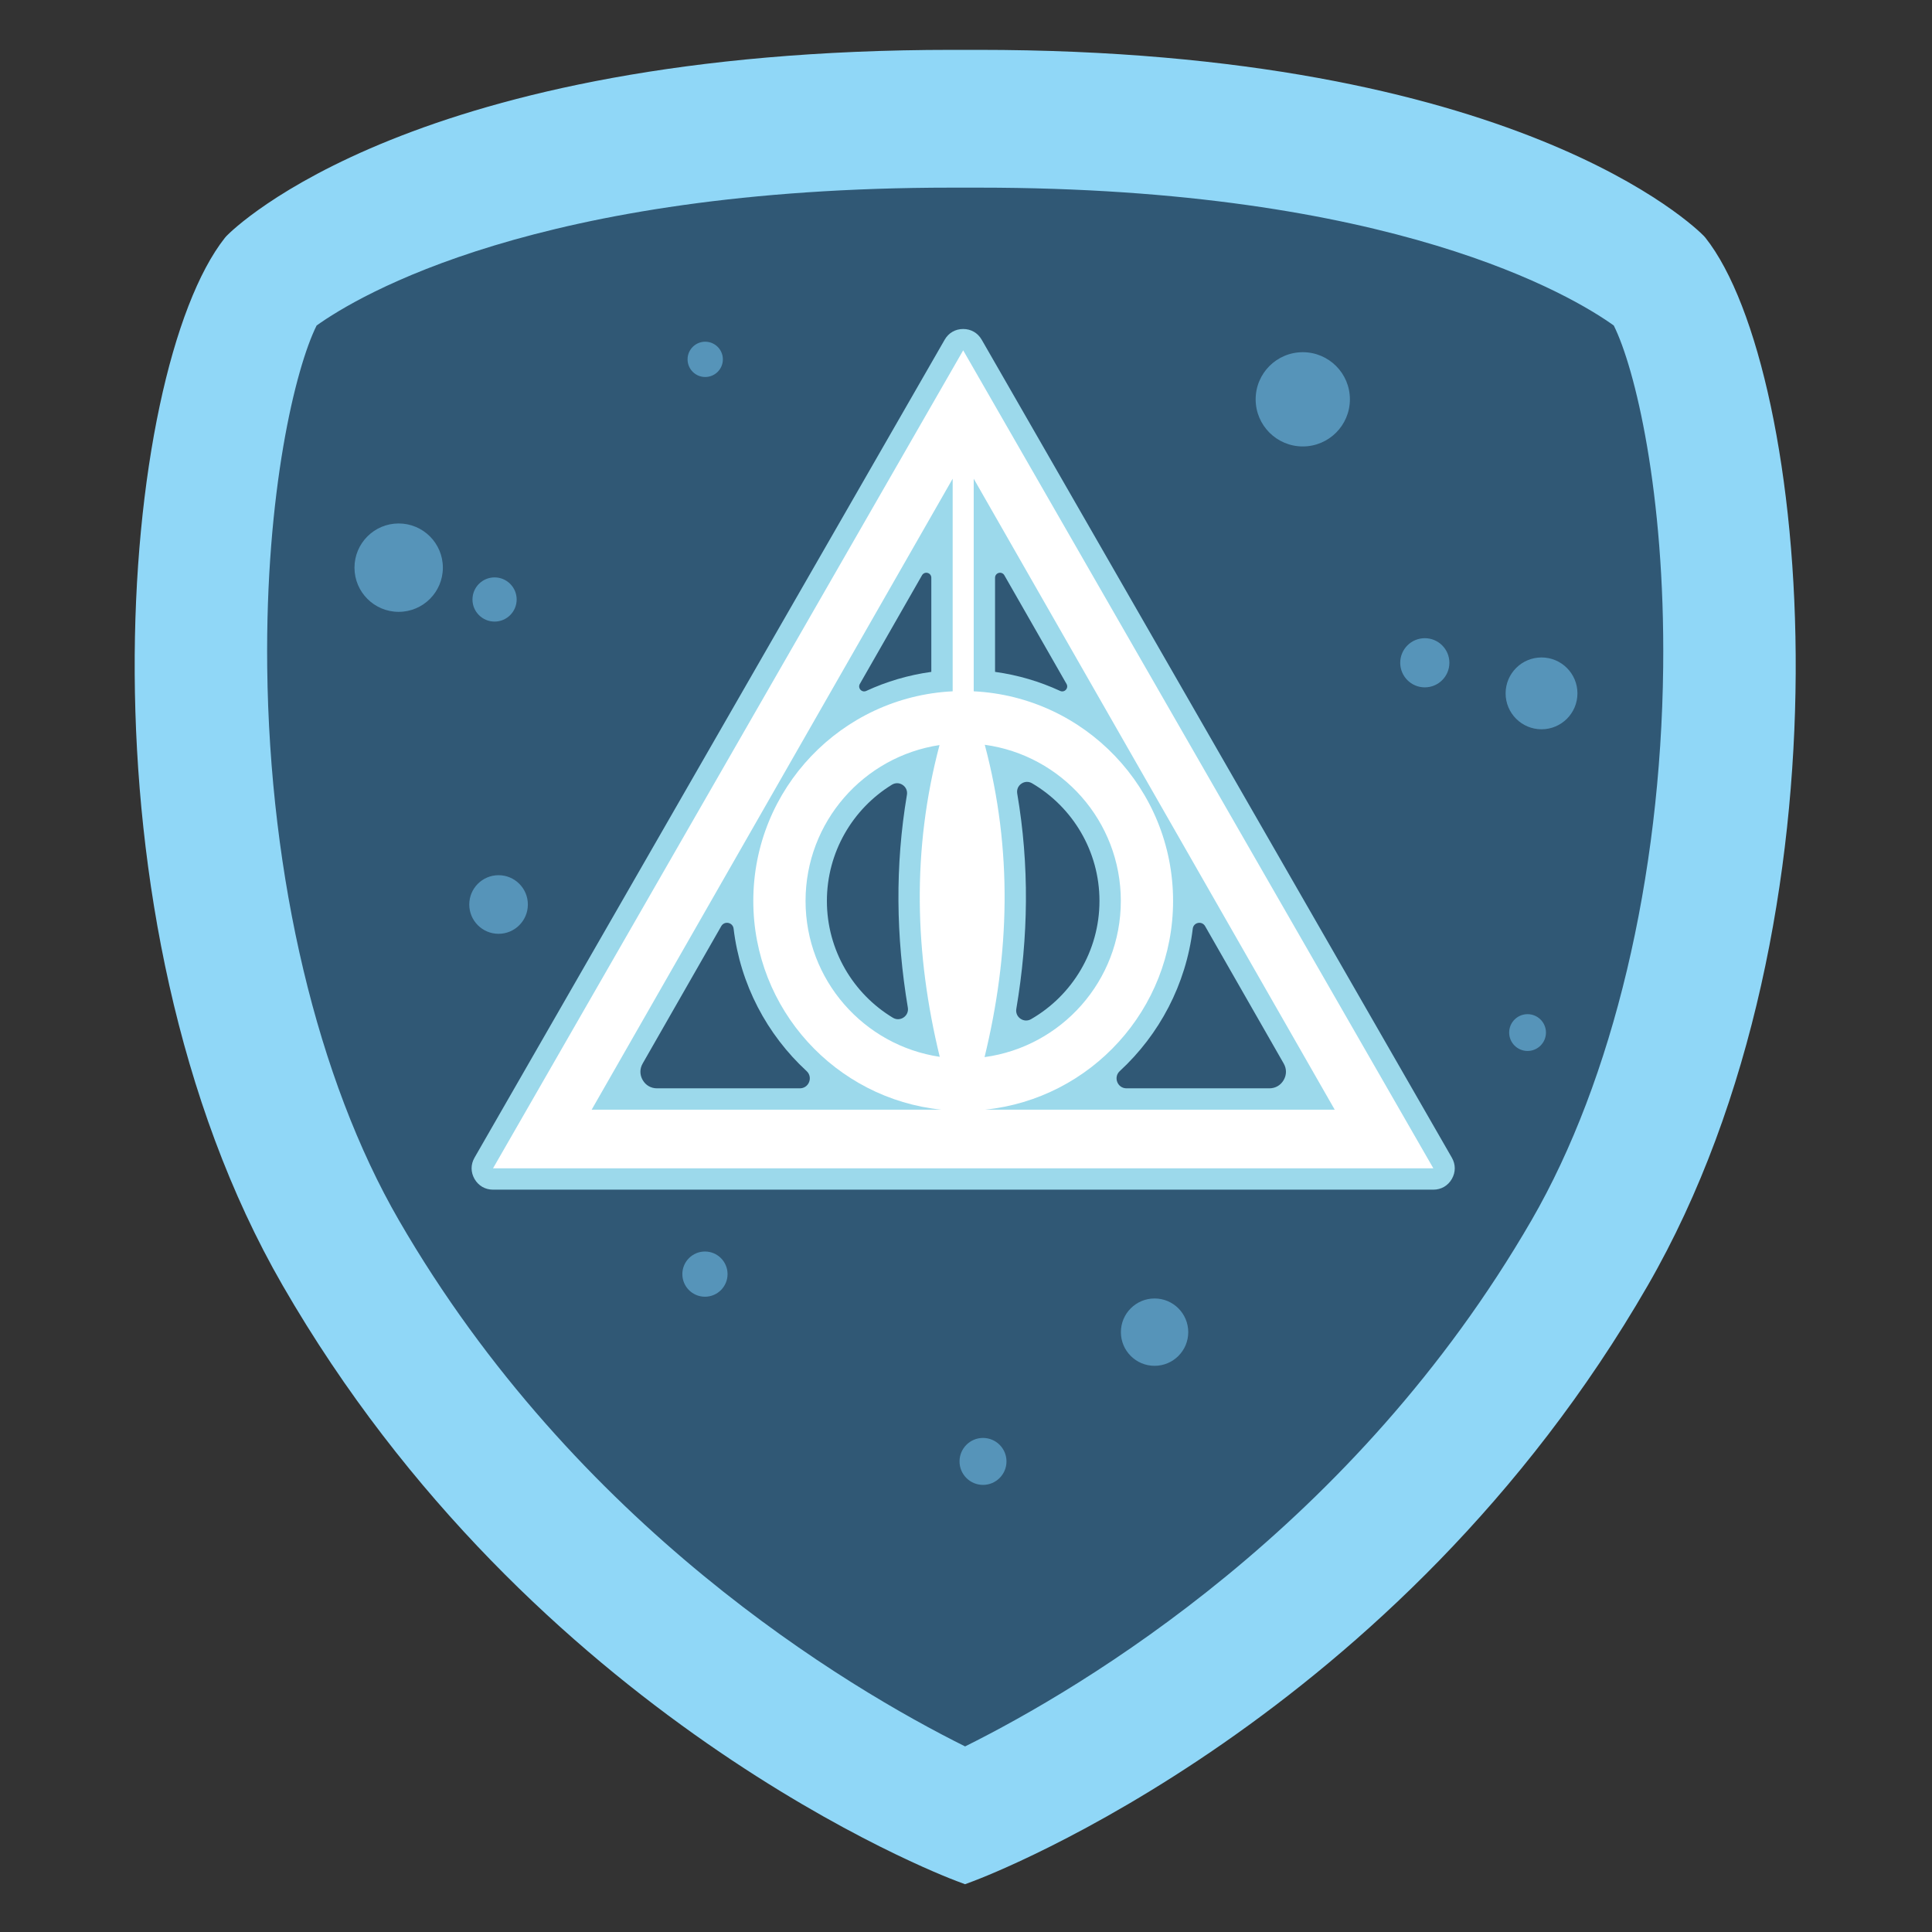
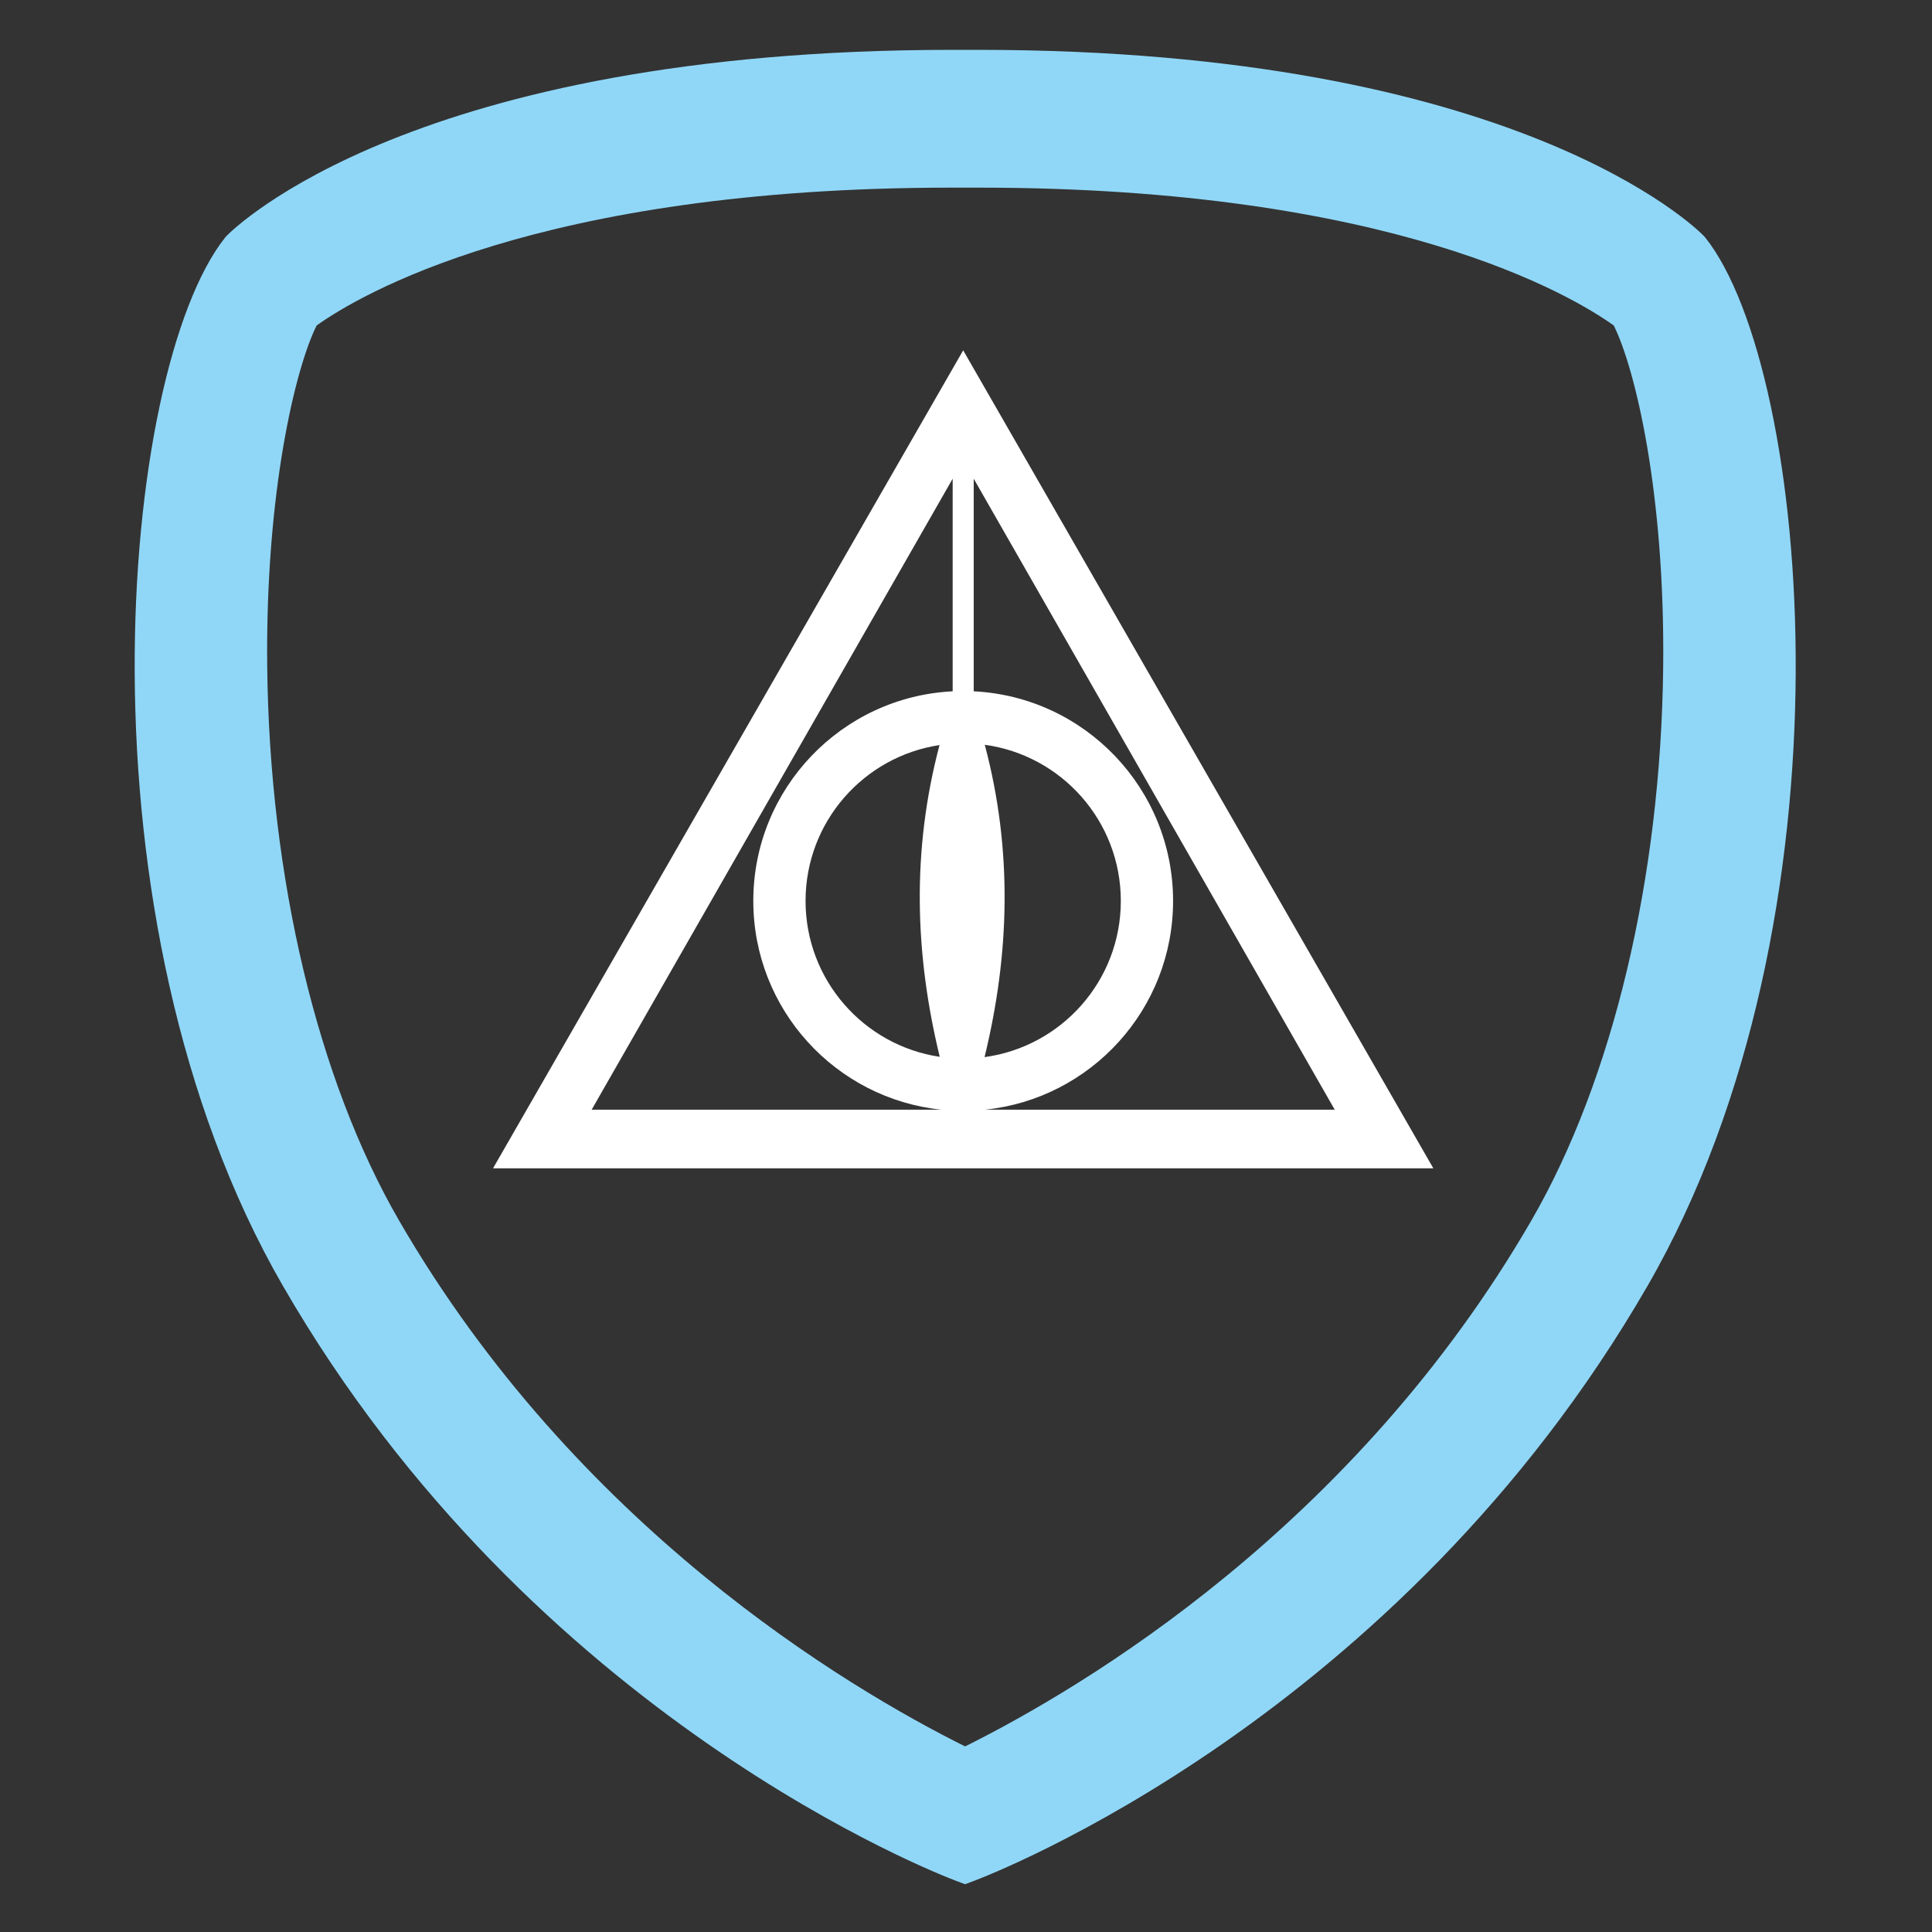
<svg xmlns="http://www.w3.org/2000/svg" xml:space="preserve" width="5.683in" height="5.683in" version="1.1" style="shape-rendering:geometricPrecision; text-rendering:geometricPrecision; image-rendering:optimizeQuality; fill-rule:evenodd; clip-rule:evenodd" viewBox="0 0 5683 5683">
  <rect x="0" y="0" width="5683" height="5683" fill="#333333" stroke="none" />
  <defs>
    <style type="text/css">
   
    .fil0 {fill:none}
    .fil1 {fill:#305875}
    .fil5 {fill:#5694B9}
    .fil3 {fill:#9CD9EB}
    .fil4 {fill:white}
    .fil2 {fill:#90D7F7;fill-rule:nonzero}
   
  </style>
  </defs>
  <g id="Capa_x0020_1">
    <g id="_2219980842176">
-       <rect class="fil0" x="-0" y="-0" width="5683" height="5683" />
-       <path class="fil1" d="M4989.63 721.96l-3.5 -3.96c-31.35,-32.14 -77.12,-64.88 -113.87,-89.74 -109.6,-74.15 -232.54,-134.33 -355.04,-183.66 -503.58,-202.76 -1102.17,-262.82 -1640.06,-262.82l-75.98 0c-537.91,0 -1136.58,60.05 -1640.18,262.82 -122.5,49.33 -245.42,109.51 -355.02,183.66 -36.98,25.02 -82.22,57.46 -113.87,89.71l-3.41 3.93c-95.11,120.74 -153.27,331.75 -184.71,479.59 -53.8,253 -74,521.52 -72.6,779.84 3.27,599.37 128.12,1257.96 430.52,1782.32 307,532.32 733.98,985.11 1237.77,1335.38 160.04,111.27 328.65,212.98 502.94,300.39 71.87,36.04 149.07,72.96 224.55,101.19l11.57 4.32 11.54 -4.32c75.58,-28.29 152.75,-65.12 224.74,-101.19 174.4,-87.4 343.13,-189.1 503.28,-300.38 503.99,-350.18 931.16,-802.94 1238.19,-1335.39 302.4,-524.4 427.24,-1183.01 430.47,-1782.42 1.39,-258.31 -18.83,-526.82 -72.65,-779.8 -31.44,-147.79 -89.59,-358.73 -184.68,-479.46z" />
      <path class="fil2" d="M5016.64 699.44l-4.69 -5.33c-21.67,-22.33 -550.97,-547.49 -2134.78,-547.49l-75.98 0c-1584.06,0 -2113.13,525.15 -2134.91,547.49l-4.65 5.33c-310.03,392.03 -454.31,1999.59 169.83,3081.76 734.54,1273.7 1932.72,1733.35 1983.41,1752.32l23.89 8.93 23.85 -8.93c50.74,-18.96 1249.74,-478.62 1984.34,-1752.32 624.03,-1082.4 479.75,-2689.85 169.7,-3081.76zm-2177.79 4437.66c-350.03,-174.42 -1144.69,-647.21 -1665.64,-1547.98 -239.22,-413.78 -380.3,-1006.67 -387.19,-1626.71 -5.65,-515.51 83.36,-880.82 145.32,-1004.91 120.53,-86.33 648.77,-405.54 1867.29,-405.54l81.1 0c1218.41,0 1746.75,319.21 1867.2,405.54 62.06,124.09 150.98,489.45 145.34,1004.91 -6.84,620.04 -147.97,1212.93 -387.14,1626.71 -521.08,900.96 -1316.11,1373.69 -1666.28,1547.98z" />
-       <path class="fil3" d="M2887.66 999.24l1382.97 2406.07c11.48,19.97 11.45,42.8 -0.09,62.74 -11.54,19.94 -31.31,31.35 -54.35,31.35l-2765.94 0c-23.04,0 -42.81,-11.41 -54.35,-31.35 -11.54,-19.94 -11.57,-42.77 -0.09,-62.74l1382.97 -2406.07c11.51,-20.03 31.34,-31.5 54.44,-31.5 23.1,0 42.93,11.48 54.44,31.5zm104.52 1334.93c36.06,211.19 33.04,422.27 -2.68,633.46 -1.93,11.43 2.62,22.26 12.13,28.87 9.51,6.62 21.24,7.13 31.29,1.35 121.15,-69.7 201.19,-200.58 201.19,-347.75 0,-145.98 -78.76,-275.96 -198.31,-346.08 -10.04,-5.89 -21.84,-5.45 -31.41,1.17 -9.58,6.62 -14.16,17.51 -12.2,28.98zm-321.77 629.68c-34.9,-208.65 -37.84,-417.2 -2.69,-625.83 1.95,-11.57 -2.76,-22.55 -12.49,-29.11 -9.73,-6.56 -21.66,-6.81 -31.66,-0.67 -115.66,71.09 -191.24,198.9 -191.24,341.86 0,144.17 76.85,272.89 194.13,343.61 10,6.04 21.87,5.71 31.54,-0.85 9.67,-6.57 14.33,-17.48 12.41,-29.01zm256.56 -987.51c67.56,9.3 131.84,28.49 191.4,56.02 5.88,2.72 12.55,1.38 16.93,-3.39 4.37,-4.77 5.13,-11.54 1.91,-17.15l-182.91 -319.69c-3.34,-5.84 -9.96,-8.6 -16.46,-6.87 -6.5,1.73 -10.87,7.41 -10.87,14.14l0 276.96zm581.57 755.27c-19.7,164.2 -98.16,311.55 -214.68,418.99 -9.04,8.33 -11.89,20.7 -7.42,32.14 4.47,11.44 14.95,18.6 27.24,18.6l420.09 0c17.86,0 33.19,-8.83 42.15,-24.28 8.96,-15.44 9.01,-33.14 0.14,-48.64l-231.24 -404.16c-4.25,-7.43 -12.41,-11.13 -20.8,-9.43 -8.39,1.7 -14.47,8.3 -15.49,16.79zm-1135.95 418.99c-116.53,-107.44 -194.99,-254.8 -214.69,-418.99 -1.02,-8.49 -7.1,-15.09 -15.49,-16.79 -8.38,-1.7 -16.55,2 -20.79,9.43l-231.24 404.17c-8.87,15.5 -8.81,33.2 0.15,48.64 8.96,15.45 24.29,24.28 42.15,24.28l420.1 0c12.28,0 22.76,-7.15 27.24,-18.59 4.47,-11.44 1.62,-23.81 -7.42,-32.14zm175.48 -1118.23c59.56,-27.54 123.85,-46.72 191.41,-56.02l0 -276.96c0,-6.73 -4.37,-12.41 -10.87,-14.14 -6.5,-1.73 -13.12,1.04 -16.46,6.87l-182.92 319.7c-3.21,5.62 -2.46,12.38 1.91,17.15 4.37,4.77 11.05,6.11 16.93,3.39z" />
      <path class="fil4" d="M2833.22 1030.53l691.49 1203.04 691.48 1203.04 -1382.97 0 -1382.97 0 691.48 -1203.04 691.49 -1203.04zm63.51 1160.24c82.55,310.61 73.07,616.37 -0.64,918.75 226.34,-30.69 400.81,-224.66 400.81,-459.42 0,-234.54 -174.15,-428.37 -400.17,-459.33zm-132.46 917.9c-73.45,-301.82 -82.88,-607.02 -0.65,-917.05 -223.06,33.59 -394.07,226.06 -394.07,458.48 0,232.65 171.35,425.26 394.72,458.57zm99.91 -1075.18c326.59,16.13 586.43,286.02 586.43,616.61 0,319.15 -242.17,581.72 -552.78,614.02l1028.23 0 -546.42 -955.04 -515.46 -900.94 0 625.35zm-95.56 1230.63c-310.61,-32.3 -552.78,-294.87 -552.78,-614.02 0,-330.59 259.84,-600.48 586.43,-616.61l0 -625.35 -515.47 900.95 -546.42 955.04 1028.24 0z" />
-       <path class="fil5" d="M3832.14 1036c76.56,0 138.61,62.06 138.61,138.61 0,76.56 -62.06,138.61 -138.61,138.61 -76.56,0 -138.61,-62.06 -138.61,-138.61 0,-76.56 62.06,-138.61 138.61,-138.61zm-940.61 3331.82c-38.14,0 -69.06,-30.91 -69.06,-69.06 0,-38.14 30.92,-69.06 69.06,-69.06 38.14,0 69.06,30.92 69.06,69.06 0,38.14 -30.91,69.06 -69.06,69.06zm504.65 -548.36c54.7,0 99.06,44.33 99.06,99.06 0,54.7 -44.36,99.06 -99.06,99.06 -54.7,0 -99.06,-44.36 -99.06,-99.06 0,-54.73 44.36,-99.06 99.06,-99.06zm-1322.55 -5.12c-36.72,0 -66.5,-29.77 -66.5,-66.49 0,-36.72 29.78,-66.5 66.5,-66.5 36.72,0 66.49,29.78 66.49,66.5 0,36.72 -29.77,66.49 -66.49,66.49zm2419.71 -831.16c29.88,0 54.11,24.22 54.11,54.12 0,29.88 -24.23,54.11 -54.11,54.11 -29.89,0 -54.12,-24.23 -54.12,-54.11 0,-29.9 24.23,-54.12 54.12,-54.12zm41.09 -837.98c-58.35,0 -105.64,-47.3 -105.64,-105.64 0,-58.34 47.3,-105.64 105.64,-105.64 58.34,0 105.64,47.3 105.64,105.64 0,58.35 -47.3,105.64 -105.64,105.64zm-3067.89 601.59c-47.6,0 -86.19,-38.59 -86.19,-86.18 0,-47.61 38.59,-86.2 86.19,-86.2 47.59,0 86.19,38.59 86.19,86.2 0,47.59 -38.59,86.18 -86.19,86.18zm2724.55 -724.92c-39.94,0 -72.32,-32.38 -72.32,-72.31 0,-39.94 32.38,-72.32 72.32,-72.32 39.93,0 72.31,32.38 72.31,72.32 0,39.93 -32.38,72.31 -72.31,72.31zm-2116.68 -912.91c-28.67,0 -51.92,-23.24 -51.92,-51.91 0,-28.67 23.24,-51.92 51.92,-51.92 28.67,0 51.91,23.24 51.91,51.92 0,28.67 -23.24,51.91 -51.91,51.91zm-619.63 589.46c35.89,0 64.99,29.1 64.99,64.98 0,35.89 -29.1,64.99 -64.99,64.99 -35.89,0 -64.98,-29.1 -64.98,-64.99 0,-35.89 29.1,-64.98 64.98,-64.98zm-282.07 -158.65c71.8,0 129.99,58.2 129.99,129.99 0,71.8 -58.2,129.99 -129.99,129.99 -71.79,0 -129.99,-58.2 -129.99,-129.99 0,-71.79 58.2,-129.99 129.99,-129.99z" />
    </g>
  </g>
</svg>